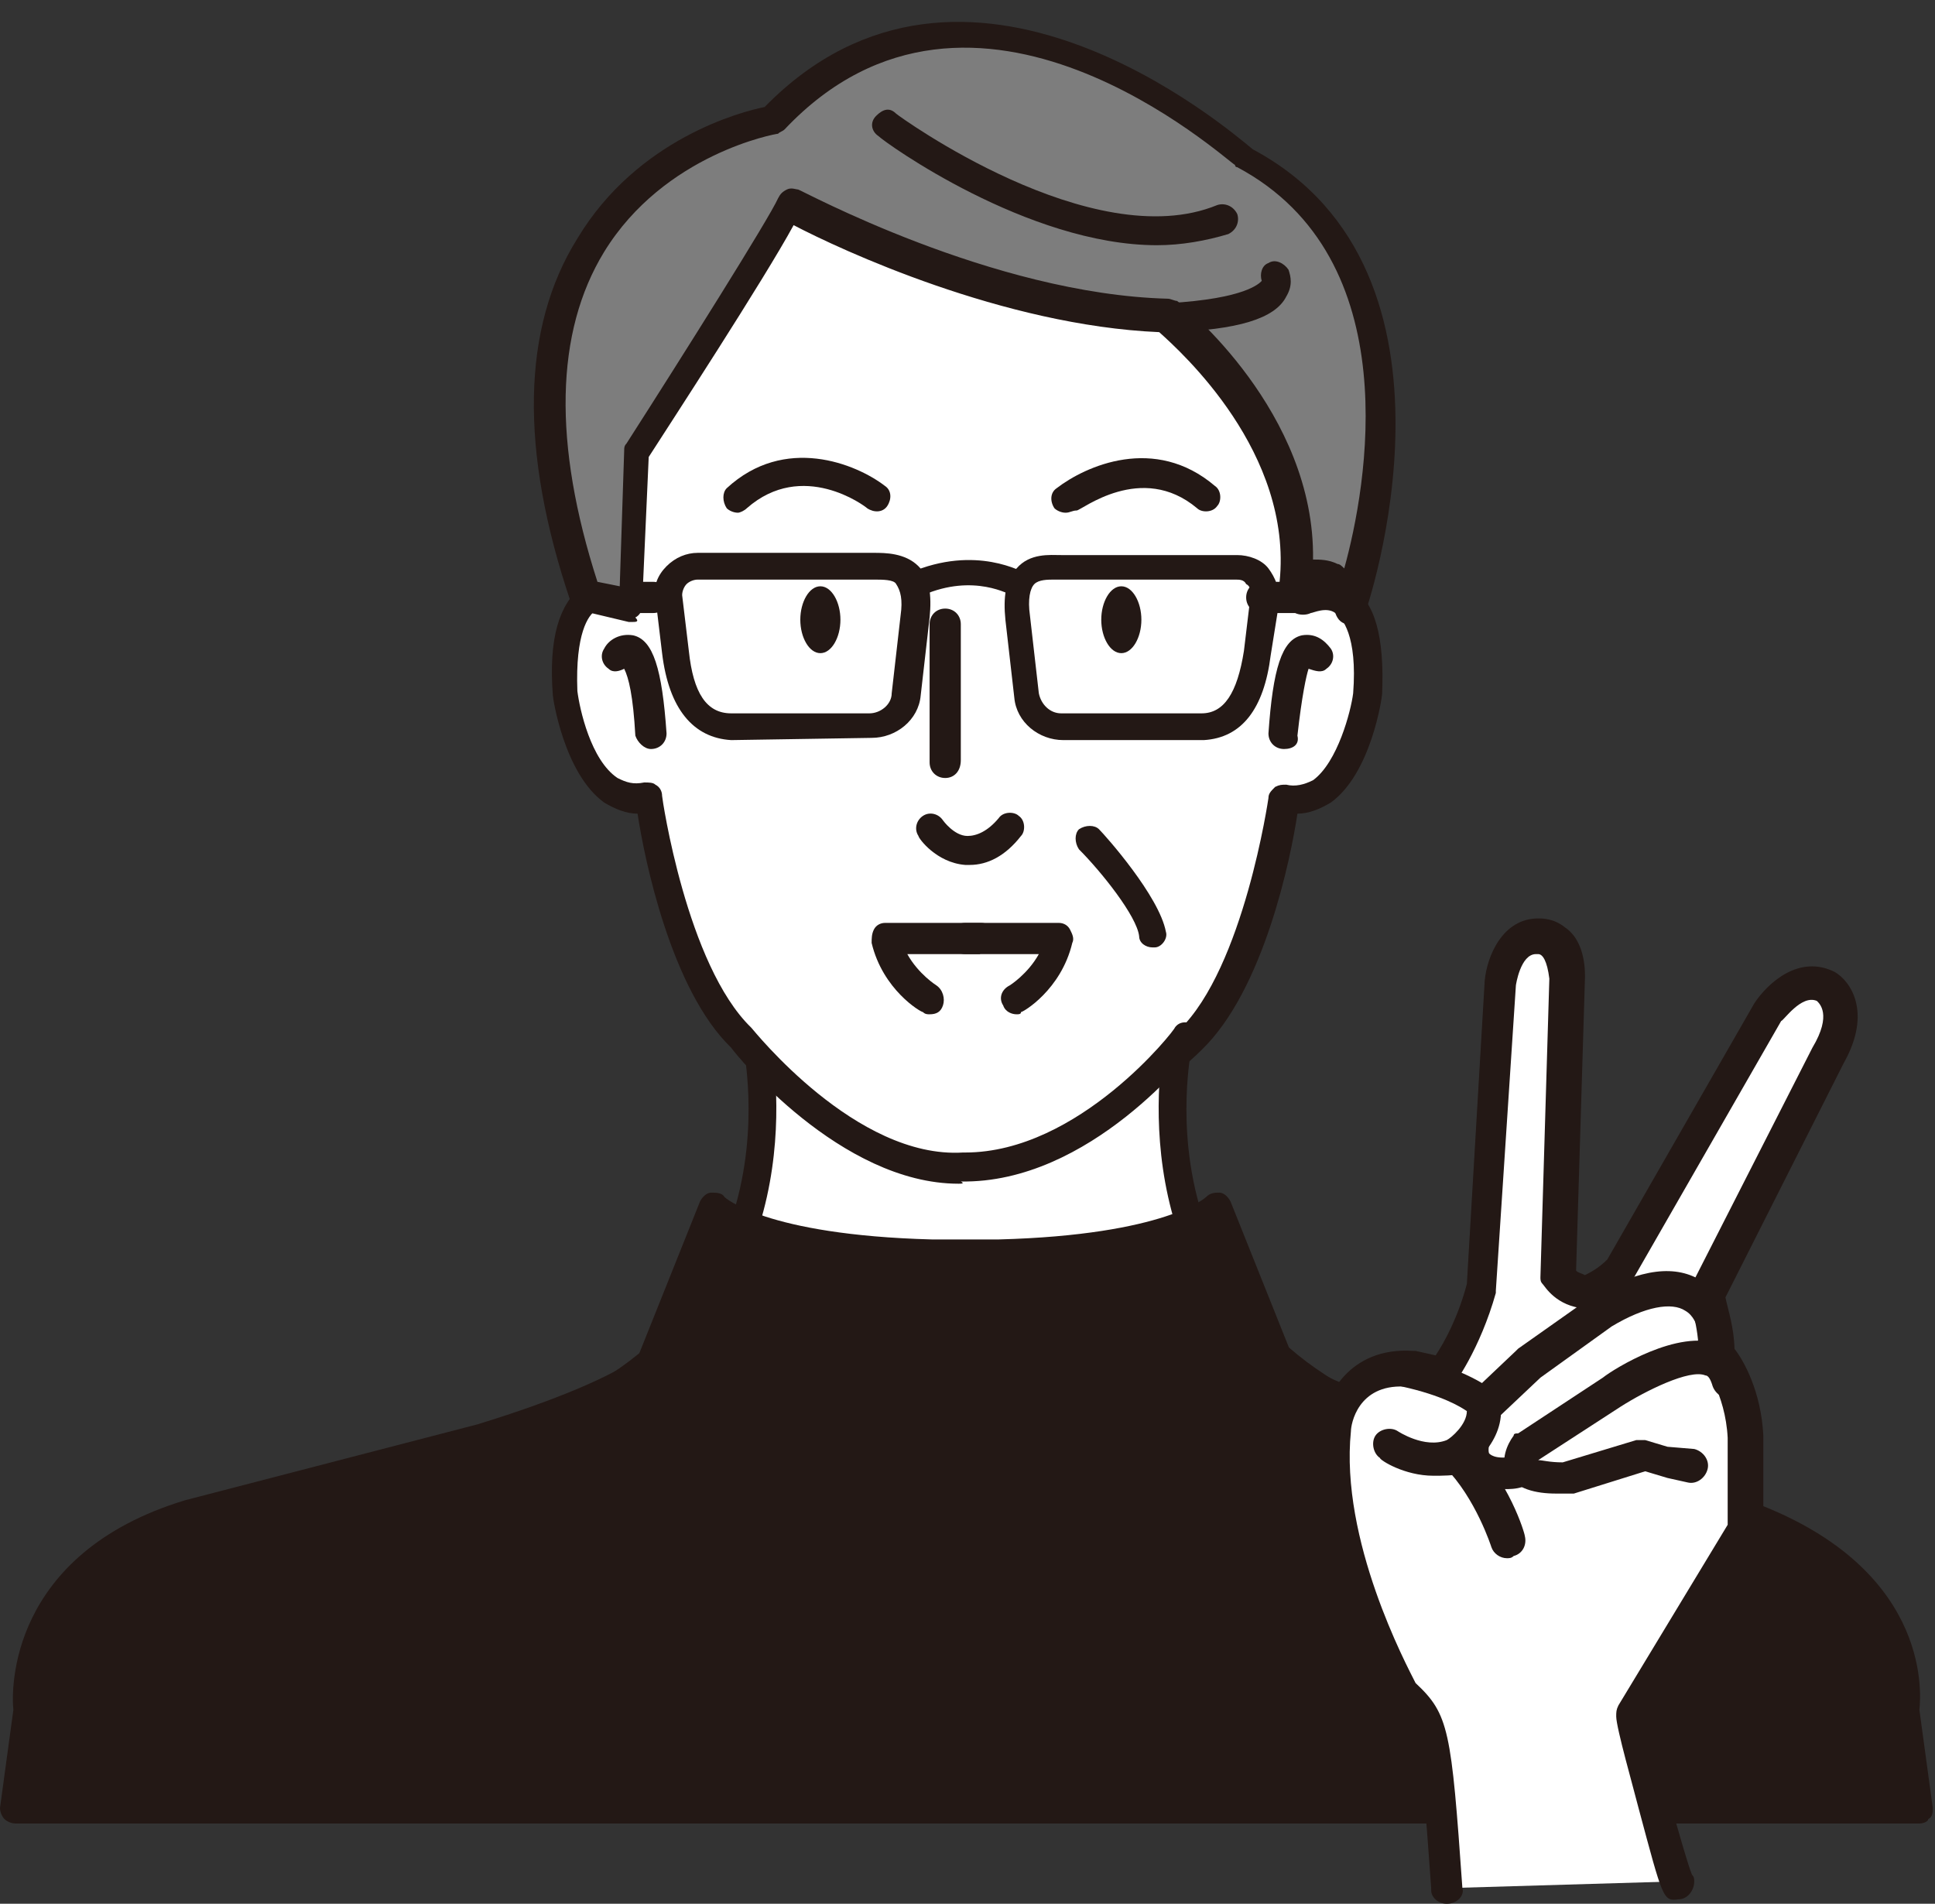
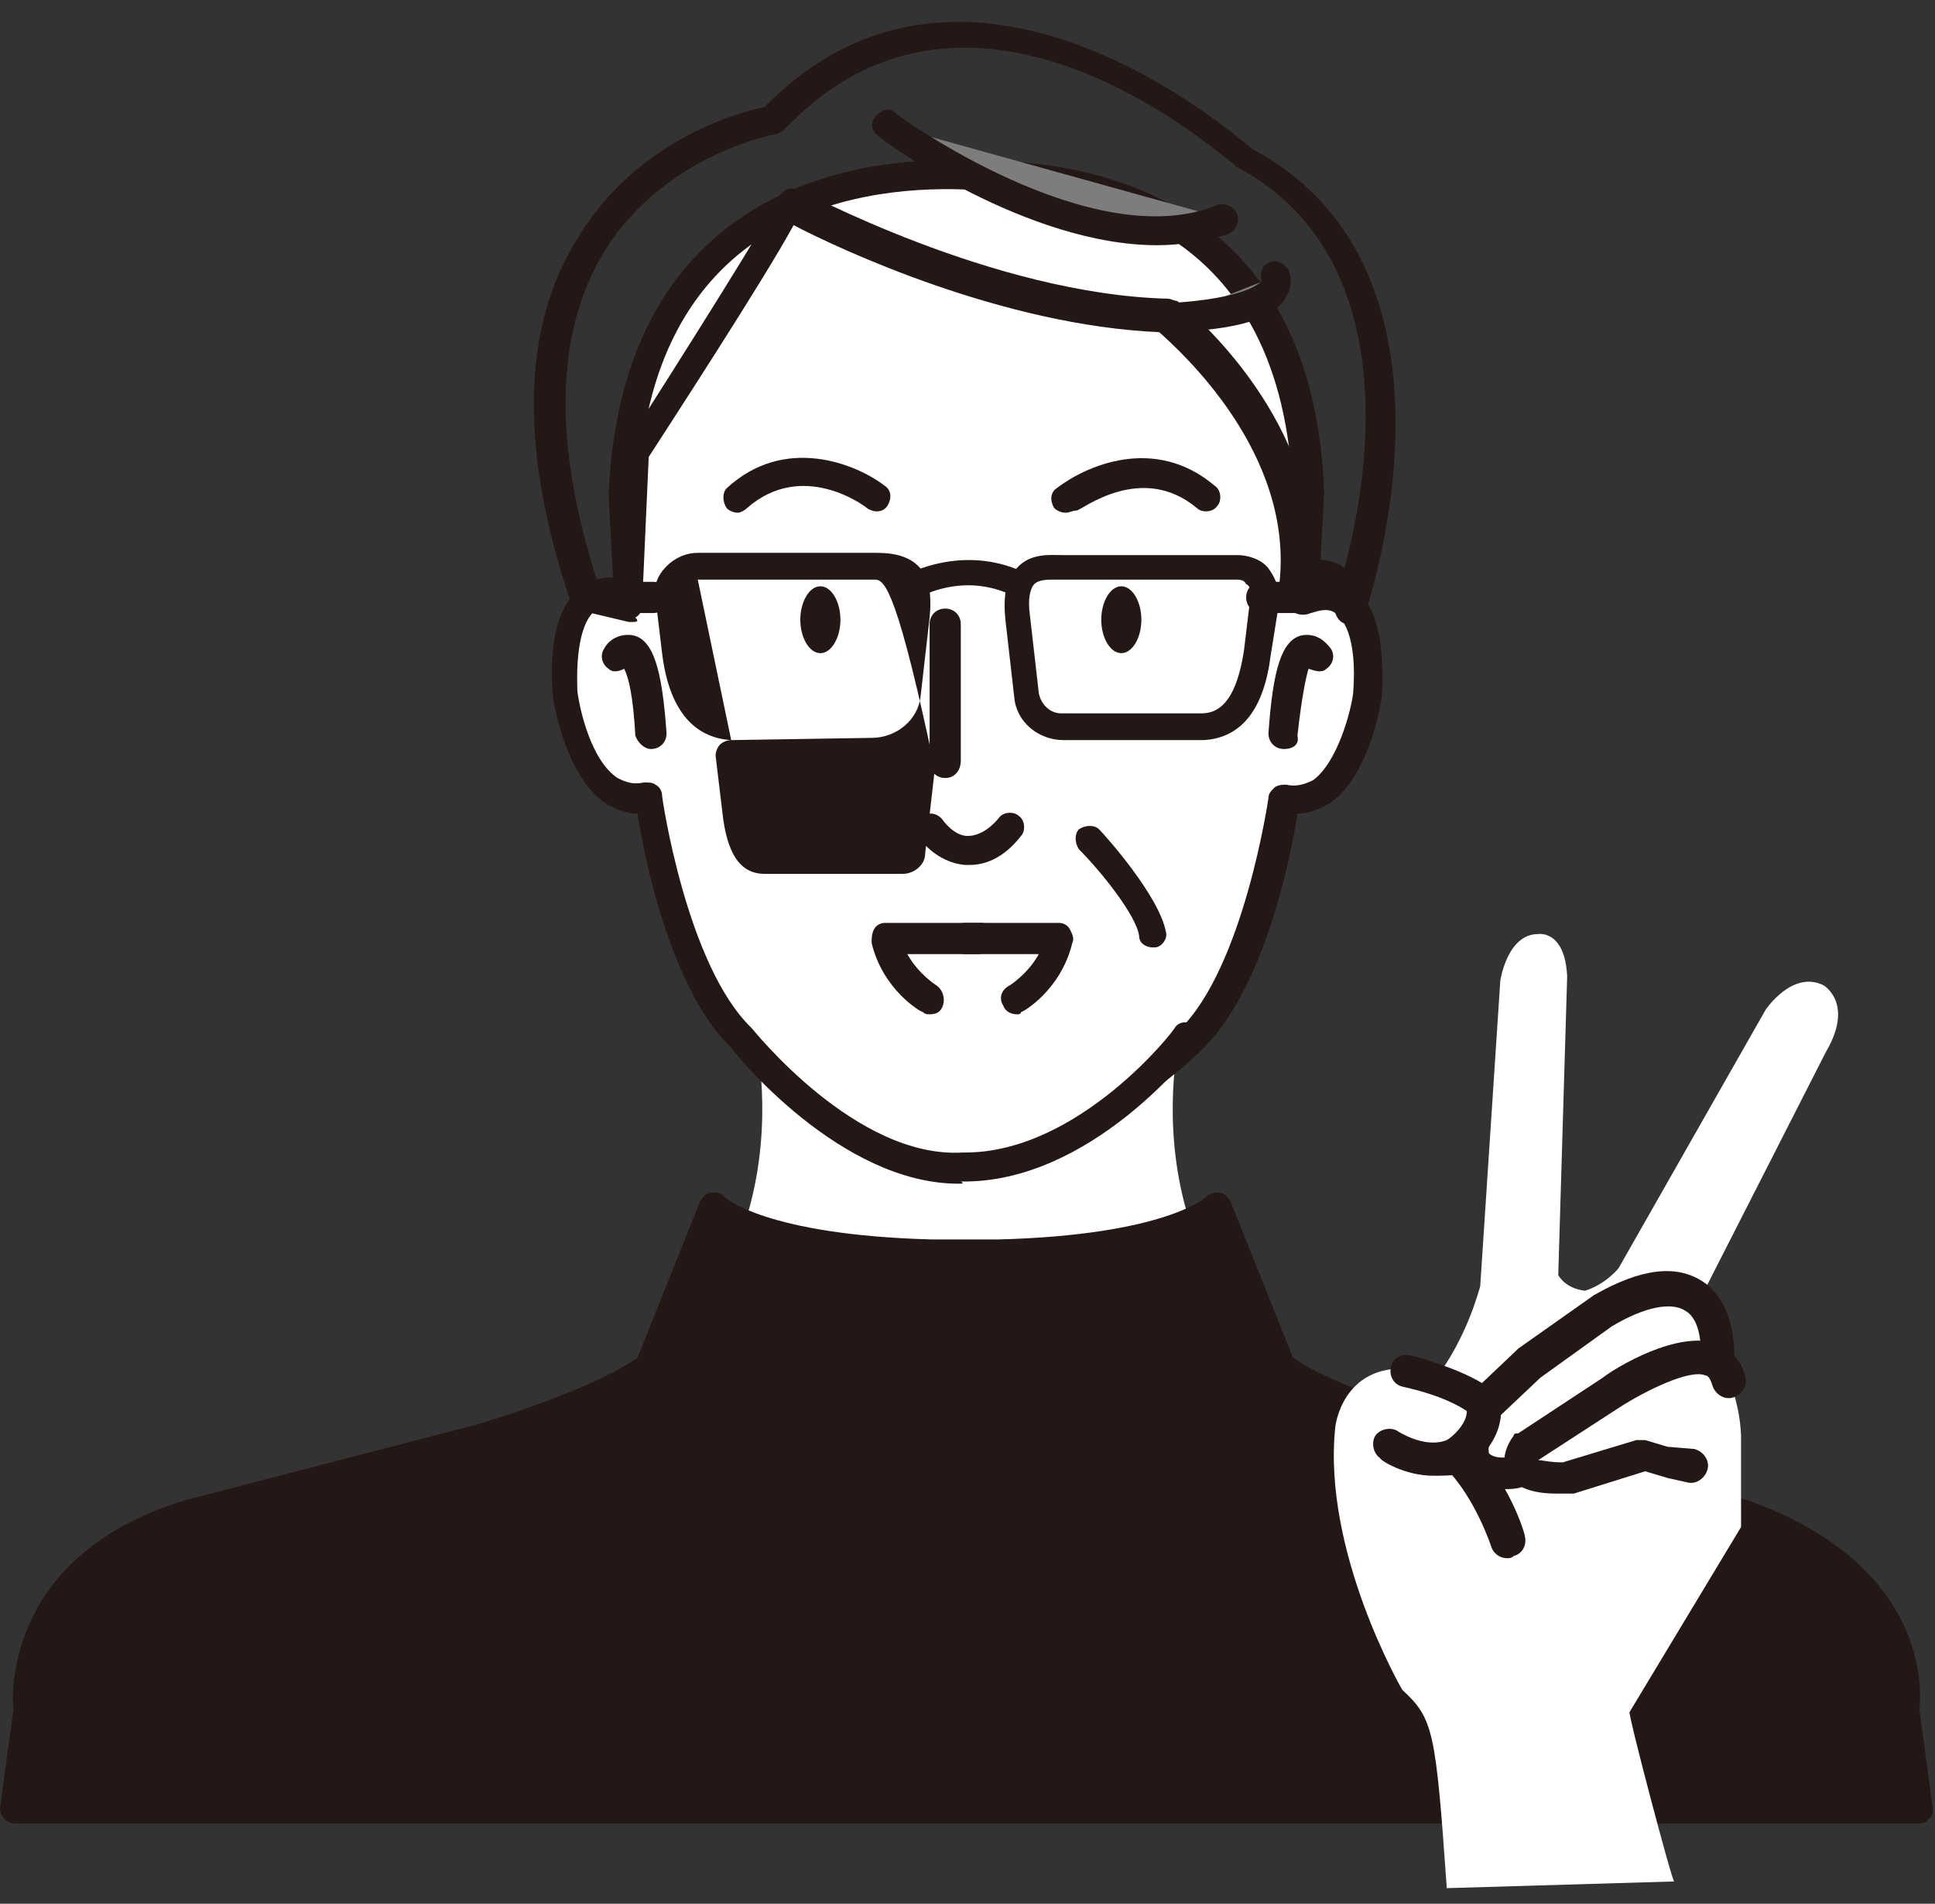
<svg xmlns="http://www.w3.org/2000/svg" version="1.1" id="レイヤー_1" x="0px" y="0px" viewBox="0 0 86.8 85.4" style="enable-background:new 0 0 86.8 85.4;" xml:space="preserve">
  <rect x="0" y="0" width="86.8" height="85.4" fill="#333333" stroke="none" />
  <style type="text/css">
	.st0{fill:#FFFFFF;}
	.st1{fill:#231815;}
	.st2{fill:#FFFFFF;stroke:#231815;stroke-width:1.335;stroke-linecap:round;stroke-linejoin:round;stroke-miterlimit:10;}
	.st3{fill:#7D7D7D;}
</style>
  <g>
    <g>
      <path class="st0" d="M52.9,46.6l-9.5,2.8l-9.5-2.8c0,0,3.4,14.6-12.9,18.4c0,0,7.1,5.7,22.4,5.7c15.2,0,22.4-5.7,22.4-5.7    C49.5,61.2,52.9,46.6,52.9,46.6z" />
-       <path class="st1" d="M43.4,71.4c-15.3,0-22.5-5.7-22.8-5.9c-0.2-0.2-0.3-0.4-0.2-0.7c0.1-0.2,0.3-0.4,0.5-0.5    c15.4-3.6,12.5-17,12.4-17.6c-0.1-0.2,0-0.5,0.2-0.6c0.2-0.2,0.4-0.2,0.6-0.2l9.3,2.8l9.3-2.8c0.2-0.1,0.5,0,0.6,0.2    c0.2,0.2,0.2,0.4,0.2,0.6c-0.1,0.6-3,14,12.4,17.6c0.2,0.1,0.4,0.3,0.5,0.5c0.1,0.2,0,0.5-0.2,0.7C65.9,65.7,58.7,71.4,43.4,71.4z     M22.7,65.2c2.6,1.5,9.4,4.8,20.7,4.8c11.4,0,18.2-3.3,20.7-4.8C51.5,61.6,51.7,51,52.1,47.5l-8.5,2.5c-0.1,0-0.3,0-0.4,0    l-8.5-2.5C35.1,51,35.3,61.6,22.7,65.2z" />
    </g>
    <g>
      <path class="st1" d="M54.3,24.8c-0.2,0-0.4-0.1-0.5-0.3c-1.9-2.7-5.1-1.2-5.2-1.1c-0.3,0.2-0.7,0-0.9-0.3c-0.2-0.3,0-0.7,0.3-0.9    c1.5-0.7,4.8-1.3,6.9,1.5c0.2,0.3,0.2,0.7-0.1,0.9C54.6,24.7,54.4,24.8,54.3,24.8z" />
-       <path class="st1" d="M33.6,24.8c-0.1,0-0.3,0-0.4-0.1c-0.3-0.2-0.4-0.6-0.1-0.9c2.1-2.8,5.4-2.2,6.9-1.5c0.3,0.2,0.5,0.6,0.3,0.9    c-0.2,0.3-0.6,0.5-0.9,0.3c-0.1-0.1-3.3-1.6-5.2,1.1C34,24.7,33.8,24.8,33.6,24.8z" />
    </g>
    <g>
      <path class="st1" d="M51.2,27.8c0,0.8-0.4,1.5-0.9,1.5c-0.5,0-0.9-0.7-0.9-1.5c0-0.8,0.4-1.5,0.9-1.5C50.8,26.3,51.2,27,51.2,27.8    z" />
      <path class="st1" d="M37.7,27.8c0,0.8-0.4,1.5-0.9,1.5c-0.5,0-0.9-0.7-0.9-1.5c0-0.8,0.4-1.5,0.9-1.5C37.3,26.3,37.7,27,37.7,27.8    z" />
    </g>
    <path class="st1" d="M43.5,38.8c-0.1,0-0.1,0-0.2,0c-1.3-0.1-2.1-1.2-2.1-1.3c-0.2-0.3-0.1-0.7,0.2-0.9c0.3-0.2,0.7-0.1,0.9,0.2   c0,0,0.5,0.7,1.1,0.7c0.4,0,0.9-0.2,1.4-0.8c0.2-0.3,0.7-0.3,0.9-0.1c0.3,0.2,0.3,0.7,0.1,0.9C45.1,38.4,44.3,38.8,43.5,38.8z" />
    <path class="st1" d="M42.8,33.6C42.8,33.6,42.8,33.6,42.8,33.6c-0.4,0-0.7-0.3-0.7-0.7c0.2-2.9,0.6-4.2,1.5-4.4   c0.6-0.1,1,0.2,1.3,0.6c0.2,0.3,0.1,0.7-0.2,0.9c-0.2,0.2-0.5,0.1-0.8,0c-0.1,0.3-0.3,1.2-0.5,3C43.4,33.4,43.1,33.6,42.8,33.6z" />
    <g>
      <g>
        <path class="st0" d="M34.2,46.6L34.2,46.6c0,0,3.8,4.7,9.2,4.6c5.3,0.3,10-4.6,10-4.6l0,0c3.1-3,4.2-10.8,4.2-10.8     c3,0.6,3.7-4.7,3.7-4.7c0.4-5.8-2.8-4.3-2.8-4.3l0.2-4.6C58.2,8.9,48,7.7,43.4,7.9" />
        <path class="st1" d="M43.8,51.9c-0.2,0-0.3,0-0.5,0c-0.1,0-0.1,0-0.2,0c-5.6,0-9.4-4.7-9.5-4.9c-0.2-0.3-0.2-0.7,0.1-0.9     c0.3-0.2,0.7-0.2,0.9,0.1c0,0,3.6,4.4,8.6,4.4c0,0,0.1,0,0.1,0c4.9,0.3,9.5-4.4,9.6-4.4c2.9-2.8,4-10.4,4-10.4     c0-0.2,0.1-0.3,0.3-0.5c0.2-0.1,0.3-0.1,0.5-0.1c0.4,0.1,0.8,0,1.2-0.2c1.1-0.8,1.7-3.1,1.8-3.9c0.2-2.6-0.5-3.4-0.8-3.6     c-0.4-0.3-1,0-1.1,0c-0.2,0.1-0.5,0.1-0.7,0c-0.2-0.1-0.3-0.4-0.3-0.6l0.2-4.6C57.6,9.9,48.7,8.4,43.4,8.5     c-0.4,0-0.7-0.3-0.7-0.6c0-0.4,0.3-0.7,0.6-0.7C48,7.1,58.9,8.2,59.4,22.1l-0.2,3.8c0.4,0,0.9,0.1,1.4,0.4     c1.1,0.7,1.5,2.3,1.4,4.8c0,0.2-0.5,3.6-2.3,4.9c-0.5,0.3-1,0.5-1.5,0.5c-0.3,2-1.5,7.9-4.3,10.6C53.7,47.3,49.1,51.9,43.8,51.9z     " />
      </g>
      <path class="st1" d="M57.6,33.6C57.6,33.6,57.6,33.6,57.6,33.6c-0.4,0-0.7-0.3-0.7-0.7c0.2-2.9,0.6-4.2,1.5-4.4    c0.6-0.1,1,0.2,1.3,0.6c0.2,0.3,0.1,0.7-0.2,0.9c-0.2,0.2-0.5,0.1-0.8,0c-0.1,0.3-0.3,1.2-0.5,3C58.3,33.4,58,33.6,57.6,33.6z" />
      <g>
        <path class="st0" d="M53.4,46.6L53.4,46.6c0,0-4.6,5.9-10,5.8c-5.3,0.3-10-5.8-10-5.8l0,0c-3.1-3-4.2-10.8-4.2-10.8     c-3,0.6-3.7-4.7-3.7-4.7c-0.4-5.8,2.8-4.3,2.8-4.3L28,22.2C28.6,8.9,38.8,7.7,43.4,7.9" />
        <path class="st1" d="M43,53.1c-5.3,0-10-5.8-10.2-6.1c-2.7-2.6-3.9-8.5-4.2-10.5c-0.5,0-1-0.2-1.5-0.5c-1.8-1.3-2.3-4.7-2.3-4.8     c-0.2-2.6,0.3-4.1,1.3-4.9c0.4-0.3,0.9-0.4,1.4-0.4l-0.2-3.7C27.9,8.2,38.8,7,43.4,7.2c0.4,0,0.7,0.3,0.6,0.7     c0,0.4-0.3,0.7-0.7,0.6c-5.3-0.2-14.2,1.4-14.7,13.7l0.2,4.6c0,0.2-0.1,0.5-0.3,0.6c-0.2,0.1-0.5,0.1-0.7,0c0,0-0.6-0.3-1.1,0     c-0.3,0.2-0.9,1-0.8,3.6c0.1,0.8,0.6,3.1,1.8,3.9c0.4,0.2,0.7,0.3,1.2,0.2c0.2,0,0.4,0,0.5,0.1c0.2,0.1,0.3,0.3,0.3,0.5     c0,0.1,1.1,7.6,4,10.4c0.1,0.1,4.7,5.9,9.5,5.6c0,0,0.1,0,0.1,0c5.1,0,9.4-5.5,9.4-5.6c0.2-0.3,0.6-0.3,0.9-0.1     c0.3,0.2,0.3,0.6,0.1,0.9c-0.2,0.3-4.8,6.2-10.6,6.1C43.3,53.1,43.1,53.1,43,53.1z" />
      </g>
      <path class="st1" d="M29.2,33.6c-0.3,0-0.6-0.3-0.7-0.6c-0.1-1.8-0.3-2.6-0.5-3c-0.2,0.1-0.5,0.2-0.7,0c-0.3-0.2-0.4-0.6-0.2-0.9    c0.2-0.4,0.7-0.7,1.3-0.6c0.9,0.2,1.3,1.5,1.5,4.4C29.9,33.3,29.6,33.6,29.2,33.6C29.2,33.6,29.2,33.6,29.2,33.6z" />
    </g>
    <g>
      <path class="st1" d="M51.2,27.8c0,0.8-0.4,1.5-0.9,1.5c-0.5,0-0.9-0.7-0.9-1.5c0-0.8,0.4-1.5,0.9-1.5C50.8,26.3,51.2,27,51.2,27.8    z" />
      <path class="st1" d="M37.7,27.8c0,0.8-0.4,1.5-0.9,1.5c-0.5,0-0.9-0.7-0.9-1.5c0-0.8,0.4-1.5,0.9-1.5C37.3,26.3,37.7,27,37.7,27.8    z" />
    </g>
    <path class="st1" d="M43.5,38.8c-0.1,0-0.1,0-0.2,0c-1.3-0.1-2.1-1.2-2.1-1.3c-0.2-0.3-0.1-0.7,0.2-0.9c0.3-0.2,0.7-0.1,0.9,0.2   c0,0,0.5,0.7,1.1,0.7c0.4,0,0.9-0.2,1.4-0.8c0.2-0.3,0.7-0.3,0.9-0.1c0.3,0.2,0.3,0.7,0.1,0.9C45.1,38.4,44.3,38.8,43.5,38.8z" />
    <g>
      <line class="st1" x1="42.4" y1="28" x2="42.4" y2="34.2" />
      <path class="st1" d="M42.4,34.9c-0.4,0-0.7-0.3-0.7-0.7V28c0-0.4,0.3-0.7,0.7-0.7s0.7,0.3,0.7,0.7v6.1    C43.1,34.6,42.8,34.9,42.4,34.9z" />
    </g>
    <g>
      <path class="st1" d="M47.8,23c-0.2,0-0.4-0.1-0.5-0.2c-0.2-0.3-0.2-0.7,0.1-0.9c1.3-1,4.4-2.4,7.1-0.1c0.3,0.2,0.3,0.7,0.1,0.9    c-0.2,0.3-0.7,0.3-0.9,0.1c-2.5-2.1-5.2,0.1-5.4,0.1C48.1,22.9,48,23,47.8,23z" />
      <path class="st1" d="M33.1,23c-0.2,0-0.4-0.1-0.5-0.2c-0.2-0.3-0.2-0.7,0-0.9c2.6-2.4,5.8-1.1,7.1-0.1c0.3,0.2,0.3,0.6,0.1,0.9    c-0.2,0.3-0.6,0.3-0.9,0.1c-0.1-0.1-2.9-2.2-5.4,0C33.4,22.9,33.2,23,33.1,23z" />
    </g>
    <g>
      <g>
-         <path class="st1" d="M32.8,33.2c-1.7-0.1-2.8-1.4-3.1-3.9l-0.3-2.5c-0.1-0.5,0.1-1,0.5-1.4c0.4-0.4,0.9-0.6,1.4-0.6l7.9,0     c0.5,0,1.4,0,2,0.6c0.5,0.5,0.6,1.3,0.5,2.3l-0.4,3.5c-0.1,1.1-1.1,1.9-2.2,1.9L32.8,33.2z M31.3,26c-0.2,0-0.4,0.1-0.5,0.2     c-0.1,0.1-0.2,0.3-0.2,0.5l0.3,2.5c0.2,1.9,0.8,2.8,1.9,2.8l6.2,0c0.5,0,1-0.4,1-0.9l0.4-3.5c0.1-0.7,0-1.1-0.2-1.4     C40.1,26,39.6,26,39.2,26L39,26H31.3z" />
+         <path class="st1" d="M32.8,33.2c-1.7-0.1-2.8-1.4-3.1-3.9l-0.3-2.5c-0.1-0.5,0.1-1,0.5-1.4c0.4-0.4,0.9-0.6,1.4-0.6l7.9,0     c0.5,0,1.4,0,2,0.6c0.5,0.5,0.6,1.3,0.5,2.3l-0.4,3.5c-0.1,1.1-1.1,1.9-2.2,1.9L32.8,33.2z c-0.2,0-0.4,0.1-0.5,0.2     c-0.1,0.1-0.2,0.3-0.2,0.5l0.3,2.5c0.2,1.9,0.8,2.8,1.9,2.8l6.2,0c0.5,0,1-0.4,1-0.9l0.4-3.5c0.1-0.7,0-1.1-0.2-1.4     C40.1,26,39.6,26,39.2,26L39,26H31.3z" />
        <path class="st1" d="M54,33.2l-6.3,0c-1.1,0-2.1-0.8-2.2-1.9l-0.4-3.5c-0.1-1,0-1.8,0.5-2.3c0.6-0.7,1.5-0.6,2-0.6l0.2,0h7.7     c0.5,0,1.1,0.2,1.4,0.6c0.3,0.4,0.5,0.9,0.5,1.4L57,29.4C56.7,31.8,55.7,33.1,54,33.2z M47.3,26c-0.3,0-0.7,0-0.9,0.2     c-0.2,0.2-0.3,0.7-0.2,1.4l0.4,3.5c0.1,0.5,0.5,0.9,1,0.9l6.3,0c1,0,1.6-0.9,1.9-2.8l0.3-2.5c0-0.2,0-0.4-0.2-0.5     c-0.1-0.2-0.3-0.2-0.5-0.2l-7.9,0C47.5,26,47.4,26,47.3,26z" />
      </g>
      <path class="st1" d="M41,26.9c-0.2,0-0.4-0.1-0.5-0.4c-0.1-0.3,0-0.7,0.3-0.8c3-1.3,5.1,0,5.2,0c0.3,0.2,0.4,0.5,0.2,0.8    c-0.2,0.3-0.5,0.4-0.8,0.2c-0.1,0-1.7-1-4,0C41.1,26.8,41,26.9,41,26.9z" />
    </g>
    <path class="st1" d="M56.6,27.5c-0.4,0-0.7-0.3-0.7-0.7c0-0.4,0.3-0.7,0.7-0.7l2,0c0,0,0,0,0,0c0.4,0,0.7,0.3,0.7,0.7   c0,0.4-0.3,0.7-0.7,0.7L56.6,27.5C56.6,27.5,56.6,27.5,56.6,27.5z" />
    <path class="st1" d="M27.3,27.5c-0.4,0-0.7-0.3-0.7-0.7c0-0.4,0.3-0.7,0.7-0.7l2,0c0.4,0,0.7,0.3,0.7,0.7c0,0.4-0.3,0.7-0.7,0.7   L27.3,27.5C27.3,27.5,27.3,27.5,27.3,27.5z" />
-     <path class="st2" d="M25.9,61.6" />
    <path class="st1" d="M51.7,42.5c-0.3,0-0.6-0.2-0.6-0.5c-0.1-0.9-1.7-2.9-2.7-3.9c-0.2-0.3-0.2-0.7,0-0.9c0.3-0.2,0.7-0.2,0.9,0   c0.3,0.3,2.7,3,3,4.6c0.1,0.3-0.2,0.7-0.5,0.7C51.7,42.5,51.7,42.5,51.7,42.5z" />
    <g>
      <path class="st1" d="M86.1,81.2l-0.6-4.5c0,0,1.1-5.8-7.2-8.8L65,64.4c-2.7-0.9-6.1-2.1-7.4-3.1l-2.9-7.1c0,0-1.7,1.9-9.9,2.1v0    c-0.5,0-1,0-1.4,0c-0.5,0-0.9,0-1.4,0v0c-8.1-0.2-9.9-2.1-9.9-2.1l-2.9,7.1c-1.4,1.1-4.9,2.3-7.6,3.2l-13,3.4    c-8.1,2.4-7.2,8.8-7.2,8.8l-0.6,4.5H86.1z" />
      <path class="st1" d="M86.1,81.8H0.7c-0.2,0-0.4-0.1-0.5-0.2C0.1,81.5,0,81.3,0,81.1l0.6-4.4c-0.1-0.9-0.2-7,7.7-9.4l13.1-3.4    c3.6-1.1,6.1-2.2,7.2-3l2.8-7c0.1-0.2,0.3-0.4,0.5-0.4c0.2,0,0.5,0,0.6,0.2c0,0,1.8,1.7,9.3,1.9c0,0,0.1,0,0.1,0c1,0,1.8,0,2.8,0    c0,0,0.1,0,0.1,0c7.5-0.2,9.3-1.9,9.3-1.9c0.2-0.2,0.4-0.2,0.6-0.2c0.2,0,0.4,0.2,0.5,0.4l2.8,7c1.1,0.8,3.6,1.8,7.1,2.9l13.3,3.5    c8.1,2.9,7.8,8.5,7.7,9.4l0.6,4.4c0,0.2,0,0.4-0.2,0.5C86.5,81.7,86.3,81.8,86.1,81.8z M1.5,80.5h83.9l-0.5-3.7c0-0.1,0-0.1,0-0.2    c0-0.2,0.8-5.3-6.8-8l-13.3-3.5c-3.9-1.3-6.5-2.3-7.6-3.2c-0.1-0.1-0.2-0.2-0.2-0.3l-2.6-6.4c-1.2,0.7-3.9,1.6-9.5,1.8    c0,0-0.1,0-0.1,0c-0.9,0-1.8,0-2.7,0c0,0-0.1,0-0.1,0c-5.7-0.1-8.4-1.1-9.5-1.8l-2.6,6.4c0,0.1-0.1,0.2-0.2,0.3    c-1.2,0.9-3.8,2-7.8,3.3L8.7,68.6c-7.4,2.2-6.8,7.8-6.7,8c0,0.1,0,0.1,0,0.2L1.5,80.5z" />
    </g>
    <g>
-       <path class="st3" d="M35.5,9.3c0,0,8.7,4.8,16.9,5c0,0,6.5,5.1,5.8,11.9c0,0,1.9-0.8,2.4,1.1c0,0,5.3-14.8-4.8-20.1    c0,0-12.2-11.4-21.1-1.9c0,0-14.8,2.4-8.5,21.4l2.1,0.5l0.3-6.9C28.7,20.4,35,10.6,35.5,9.3z" />
      <path class="st1" d="M28.4,27.9c-0.1,0-0.1,0-0.2,0l-2.1-0.5c-0.2-0.1-0.4-0.2-0.5-0.4c-2.3-6.8-2.2-12.3,0.3-16.3    c2.7-4.5,7.4-5.7,8.4-5.9c9-9.2,20.8,1,21.9,1.9c10.3,5.5,5.1,20.7,5,20.9c-0.1,0.3-0.4,0.5-0.7,0.4c-0.3,0-0.5-0.2-0.6-0.5    c-0.1-0.3-0.3-0.6-0.5-0.7c-0.4-0.2-0.9,0-1,0c-0.2,0.1-0.5,0.1-0.7-0.1s-0.3-0.4-0.3-0.6c0.6-5.8-4.4-10.3-5.4-11.2    c-7-0.3-14.3-3.7-16.4-4.8c-1.3,2.4-5.6,9-6.5,10.4l-0.3,6.7c0,0.2-0.1,0.4-0.3,0.5C28.7,27.9,28.5,27.9,28.4,27.9z M26.8,26.1    l1,0.2l0.2-6.1c0-0.1,0-0.2,0.1-0.3c2.5-3.9,6.4-10.1,6.8-11c0.1-0.2,0.2-0.3,0.4-0.4c0.2-0.1,0.4,0,0.5,0c0.1,0,8.7,4.7,16.6,4.9    c0.1,0,0.3,0.1,0.4,0.1c0.3,0.2,6.2,5,6.1,11.6c0.3,0,0.7,0,1.1,0.2c0.1,0,0.2,0.1,0.3,0.2c1-3.6,2.9-13.9-4.8-18    c-0.1,0-0.1-0.1-0.1-0.1C55,7.2,43.7-3.2,35.2,5.8C35.1,5.9,35,5.9,34.9,6c-0.1,0-5.1,0.9-7.8,5.3C24.9,14.9,24.8,19.9,26.8,26.1z    " />
    </g>
    <g>
      <path class="st3" d="M57.2,12.4c0,0,0.8,1.6-4.8,1.9" />
      <path class="st1" d="M52.5,14.9c-0.4,0-0.6-0.3-0.7-0.6c0-0.4,0.3-0.7,0.6-0.7c3.5-0.2,4.1-0.9,4.2-1c-0.1-0.3,0-0.7,0.3-0.8    c0.3-0.2,0.7,0,0.9,0.3c0.1,0.3,0.2,0.7-0.1,1.2C57.2,14.3,55.5,14.8,52.5,14.9C52.5,14.9,52.5,14.9,52.5,14.9z M56.6,12.7    C56.6,12.7,56.6,12.7,56.6,12.7C56.6,12.7,56.6,12.7,56.6,12.7z M56.6,12.7C56.6,12.7,56.6,12.7,56.6,12.7    C56.6,12.7,56.6,12.7,56.6,12.7z" />
    </g>
    <g>
      <path class="st3" d="M39.8,5.6c0,0,9,6.6,15.1,4.2" />
      <path class="st1" d="M51.9,11c-5.8,0-12.2-4.6-12.5-4.9c-0.3-0.2-0.4-0.6-0.1-0.9s0.6-0.4,0.9-0.1c0.1,0.1,8.8,6.4,14.4,4.1    c0.3-0.1,0.7,0,0.9,0.4c0.1,0.3,0,0.7-0.4,0.9C54.1,10.8,53,11,51.9,11z" />
    </g>
    <g>
      <g>
        <path class="st0" d="M64.9,84.7c-0.5-7.1-0.6-7.6-2-8.9c0,0-3.6-6.2-3-11.8c0,0,0.3-2.8,3.3-2.6l1.3,0.3c0,0,1.2-1.5,1.9-4     l0.9-13.7c0,0,0.3-2.1,1.7-2.1c0,0,1.2-0.2,1.3,1.9l-0.4,13.4c0,0,0.3,0.6,1.2,0.7c0,0,0.8-0.2,1.5-1l6.6-11.6     c0,0,1.2-1.8,2.6-1.1c0,0,1.4,0.8,0.1,3l-5.5,10.8c0,0,0.5,1.3,0.4,2.6c0,0,1.2,1.4,1.3,3.8l0,4.1l-5,8.3c-0.1,0,1.9,7.6,2,7.6" />
-         <path class="st1" d="M64.9,85.4c-0.4,0-0.7-0.3-0.7-0.6l0-0.1c-0.5-7.1-0.6-7.2-1.7-8.3c-0.1-0.1-0.1-0.1-0.1-0.2     c-0.2-0.3-3.7-6.5-3.1-12.3c0.1-1.2,1.2-3.5,4.1-3.3c0,0,0.1,0,0.1,0l0.9,0.2c0.4-0.6,1-1.7,1.4-3.2L66.6,44     c0.1-1.1,0.8-2.8,2.4-2.8h0c0.2,0,0.7,0,1.2,0.4c0.6,0.4,0.9,1.2,0.9,2.2L70.7,57c0.1,0.1,0.2,0.1,0.4,0.2c0.2-0.1,0.6-0.3,1-0.7     L78.7,45c0.6-0.9,2-2.2,3.6-1.4c0.7,0.4,1.7,1.8,0.4,4.1l-5.3,10.5c0.1,0.5,0.4,1.4,0.4,2.3c0.4,0.5,1.2,1.9,1.3,3.9l0,4.2     c0,0.1,0,0.3-0.1,0.4L74,77.1c0.2,1.2,1.6,6.3,1.9,7c0.1,0.1,0.1,0.2,0.1,0.3c0,0.4-0.3,0.8-0.7,0.8c-0.7,0.1-0.7,0-1.8-4.1     c-0.2-0.8-1-3.6-1-4.1c0-0.2,0-0.3,0.1-0.5l0,0l4.9-8.1l0-3.9c-0.1-2-1.1-3.3-1.1-3.3c-0.1-0.1-0.2-0.3-0.2-0.5     c0-1.2-0.4-2.3-0.4-2.3c-0.1-0.2-0.1-0.4,0-0.6L81.3,47c0.9-1.5,0.3-2,0.2-2.1c-0.7-0.3-1.5,0.9-1.6,0.9l-6.6,11.5     c0,0-0.1,0.1-0.1,0.1c-0.9,1-1.8,1.2-1.9,1.3c-0.1,0-0.1,0-0.2,0c-1.3-0.1-1.8-1-1.9-1.1c-0.1-0.1-0.1-0.2-0.1-0.3l0.4-13.4     c-0.1-0.8-0.3-1.1-0.5-1.1c0,0,0,0,0,0c-0.1,0-0.1,0-0.1,0c0,0,0,0,0,0c-0.7,0-0.9,1.4-0.9,1.4l-0.9,13.7c0,0,0,0.1,0,0.1     c-0.7,2.5-1.9,4.2-2,4.2c-0.2,0.2-0.5,0.3-0.8,0.3l-1.3-0.3c-2.1-0.1-2.4,1.7-2.4,2c-0.5,4.9,2.5,10.5,2.9,11.3     c1.5,1.4,1.6,2.1,2.1,9.2C65.7,85,65.4,85.4,64.9,85.4C65,85.4,64.9,85.4,64.9,85.4z" />
      </g>
      <path class="st1" d="M67.5,66.8c-0.9,0-1.6-0.3-2-0.9c-0.8-1.2,0.3-3,0.5-3.4c0,0,0.1-0.1,0.1-0.1l1.9-1.8c0,0,0.1-0.1,0.1-0.1    l3.4-2.4c2.1-1.2,3.7-1.4,4.9-0.6c1.5,1,1.4,3.3,1.4,3.4c0,0.4-0.4,0.7-0.8,0.7c-0.4,0-0.7-0.4-0.7-0.8c0-0.4,0-1.6-0.7-2    c-0.6-0.4-1.8-0.2-3.3,0.7l-3.2,2.3l-1.8,1.7c-0.4,0.6-0.6,1.5-0.5,1.7c0.1,0.1,0.4,0.3,1.3,0.1c0.4-0.1,0.8,0.2,0.8,0.6    s-0.2,0.8-0.6,0.8C68,66.8,67.7,66.8,67.5,66.8z" />
      <path class="st1" d="M69.8,67c-0.9,0-1.8-0.2-2.2-0.9c-0.3-0.6,0-1.3,0.3-1.7c0-0.1,0.1-0.1,0.2-0.1l3.8-2.5    c0.5-0.4,3.4-2.2,5.2-1.5c0.4,0.2,1,0.6,1.2,1.5c0.1,0.4-0.2,0.8-0.6,0.9c-0.4,0.1-0.8-0.2-0.9-0.6c-0.1-0.3-0.2-0.4-0.3-0.4    c-0.7-0.3-2.7,0.7-3.8,1.4l-3.7,2.4c0.2,0,0.5,0.1,1.1,0.1l3.3-1c0.1,0,0.3,0,0.4,0l1,0.3L76,65c0.4,0.1,0.7,0.5,0.6,0.9    c-0.1,0.4-0.5,0.7-0.9,0.6l-0.9-0.2L73.8,66L70.6,67c-0.1,0-0.1,0-0.2,0C70.3,67,70.1,67,69.8,67z" />
      <g>
        <path class="st0" d="M67.6,69.2c0,0-0.7-2.3-2.3-3.9" />
        <path class="st1" d="M67.6,69.9c-0.3,0-0.6-0.2-0.7-0.5c0,0-0.7-2.2-2.1-3.6c-0.3-0.3-0.3-0.8,0-1.1c0.3-0.3,0.8-0.3,1.1,0     c1.8,1.7,2.5,4.1,2.5,4.2c0.1,0.4-0.1,0.8-0.5,0.9C67.8,69.9,67.7,69.9,67.6,69.9z" />
      </g>
      <g>
        <path class="st0" d="M62.3,64.9c0,0,1.6,1.1,3,0.4c0,0,1.5-1,1.3-2.3c0,0-0.6-0.8-3.4-1.5" />
        <path class="st1" d="M64.3,66.2c-1.3,0-2.4-0.7-2.4-0.8c-0.3-0.2-0.4-0.7-0.2-1c0.2-0.3,0.7-0.4,1-0.2c0,0,1.2,0.8,2.2,0.4     c0.2-0.1,0.9-0.7,0.9-1.3c-0.3-0.2-1.1-0.7-2.9-1.1c-0.4-0.1-0.6-0.5-0.5-0.9c0.1-0.4,0.5-0.6,0.9-0.5c2.9,0.8,3.7,1.6,3.8,1.7     c0.1,0.1,0.1,0.2,0.2,0.4c0.3,1.8-1.5,3-1.6,3.1c0,0-0.1,0-0.1,0.1C65.2,66.2,64.7,66.2,64.3,66.2z" />
      </g>
    </g>
    <g>
      <g>
        <path class="st0" d="M41.7,44.8c0,0-1.5-0.8-2-2.7H44" />
        <path class="st1" d="M41.7,45.5c-0.1,0-0.2,0-0.3-0.1c-0.1,0-1.8-1-2.3-3.1c0-0.2,0-0.4,0.1-0.6s0.3-0.3,0.5-0.3H44     c0.4,0,0.7,0.3,0.7,0.7s-0.3,0.7-0.7,0.7h-3.3c0.5,0.9,1.3,1.4,1.3,1.4c0.3,0.2,0.4,0.6,0.3,0.9C42.2,45.4,42,45.5,41.7,45.5z" />
      </g>
      <g>
        <path class="st0" d="M45.6,44.8c0,0,1.5-0.8,2-2.7h-4.2" />
        <path class="st1" d="M45.6,45.5c-0.2,0-0.5-0.1-0.6-0.4c-0.2-0.3-0.1-0.7,0.3-0.9c0,0,0.8-0.5,1.3-1.4h-3.3     c-0.4,0-0.7-0.3-0.7-0.7s0.3-0.7,0.7-0.7h4.2c0.2,0,0.4,0.1,0.5,0.3s0.2,0.4,0.1,0.6c-0.5,2.1-2.2,3.1-2.3,3.1     C45.8,45.5,45.7,45.5,45.6,45.5z" />
      </g>
    </g>
  </g>
</svg>